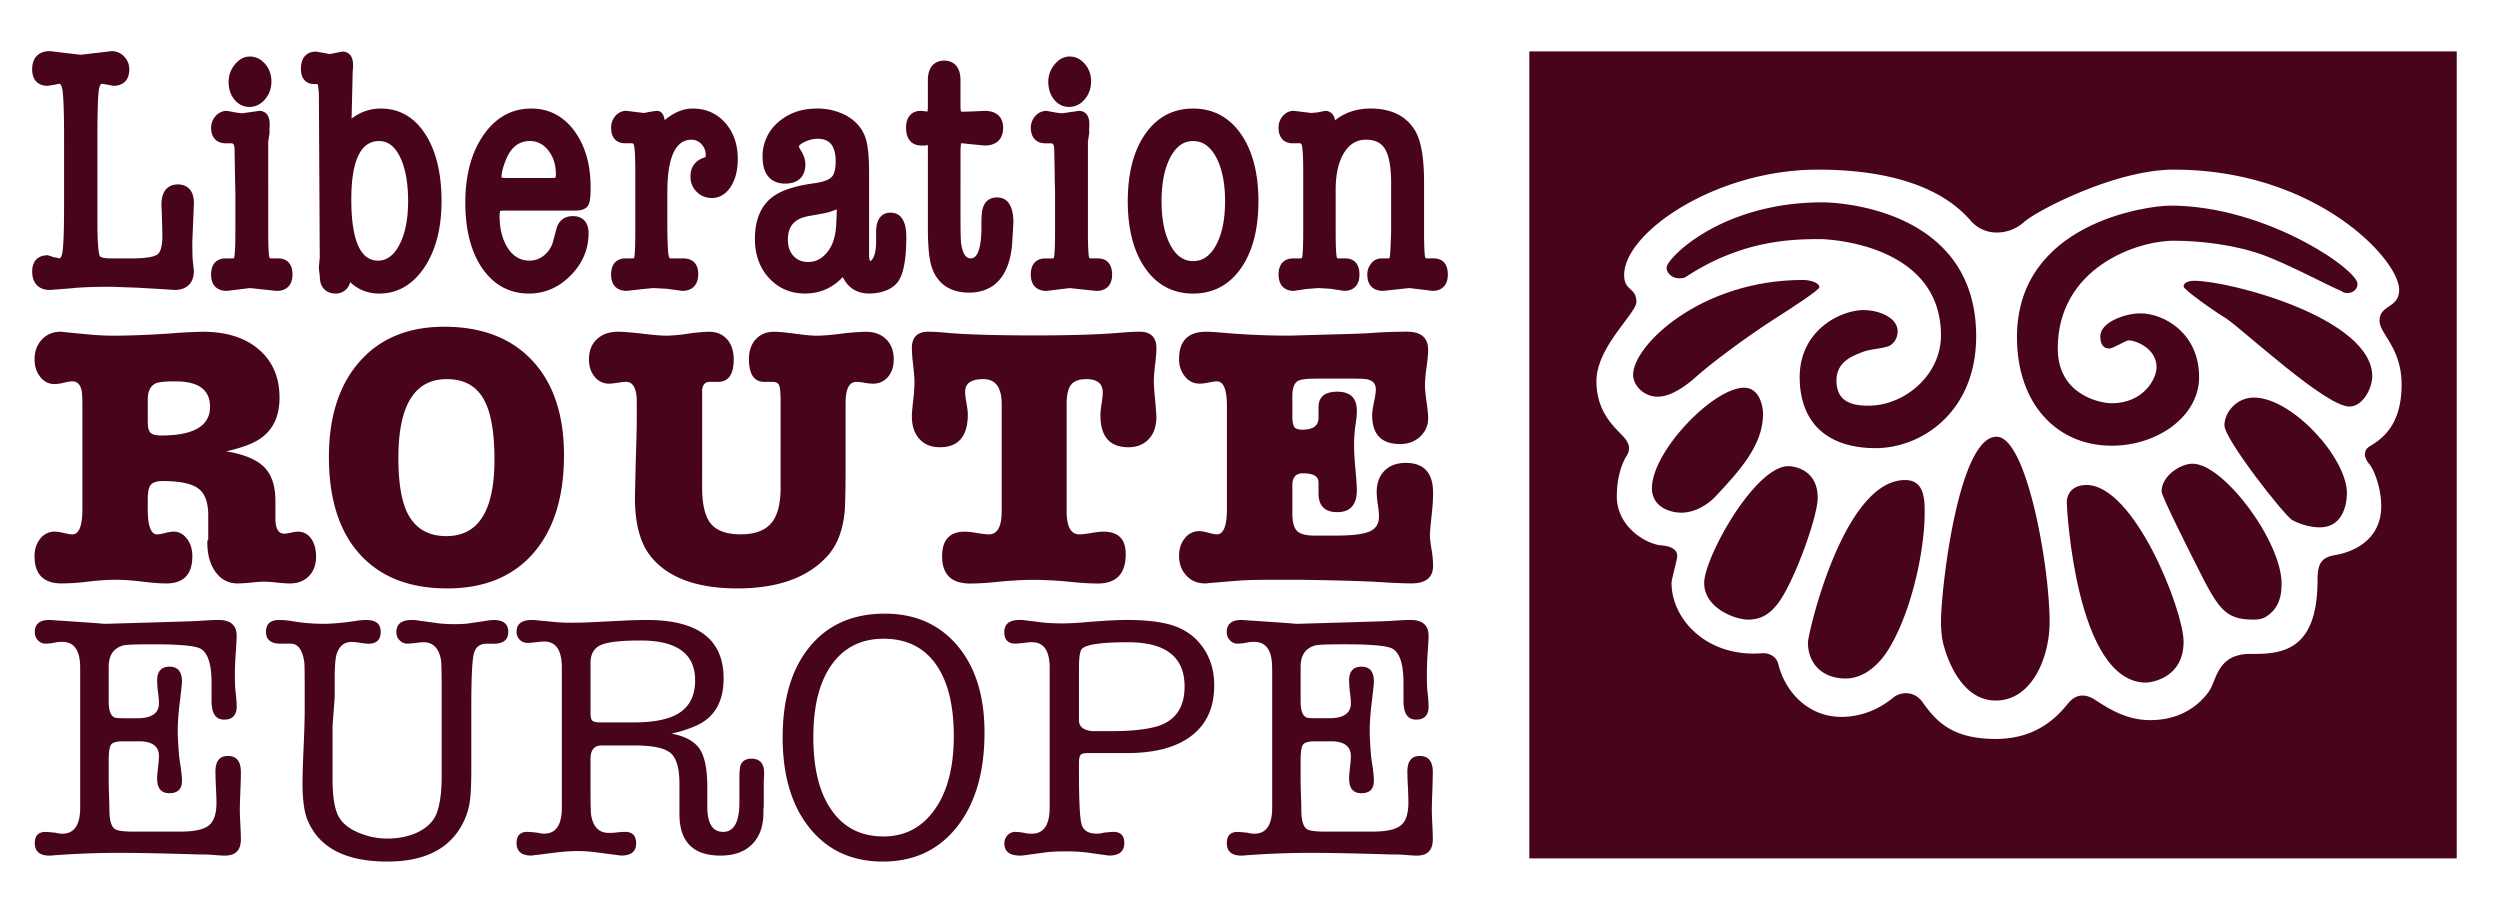
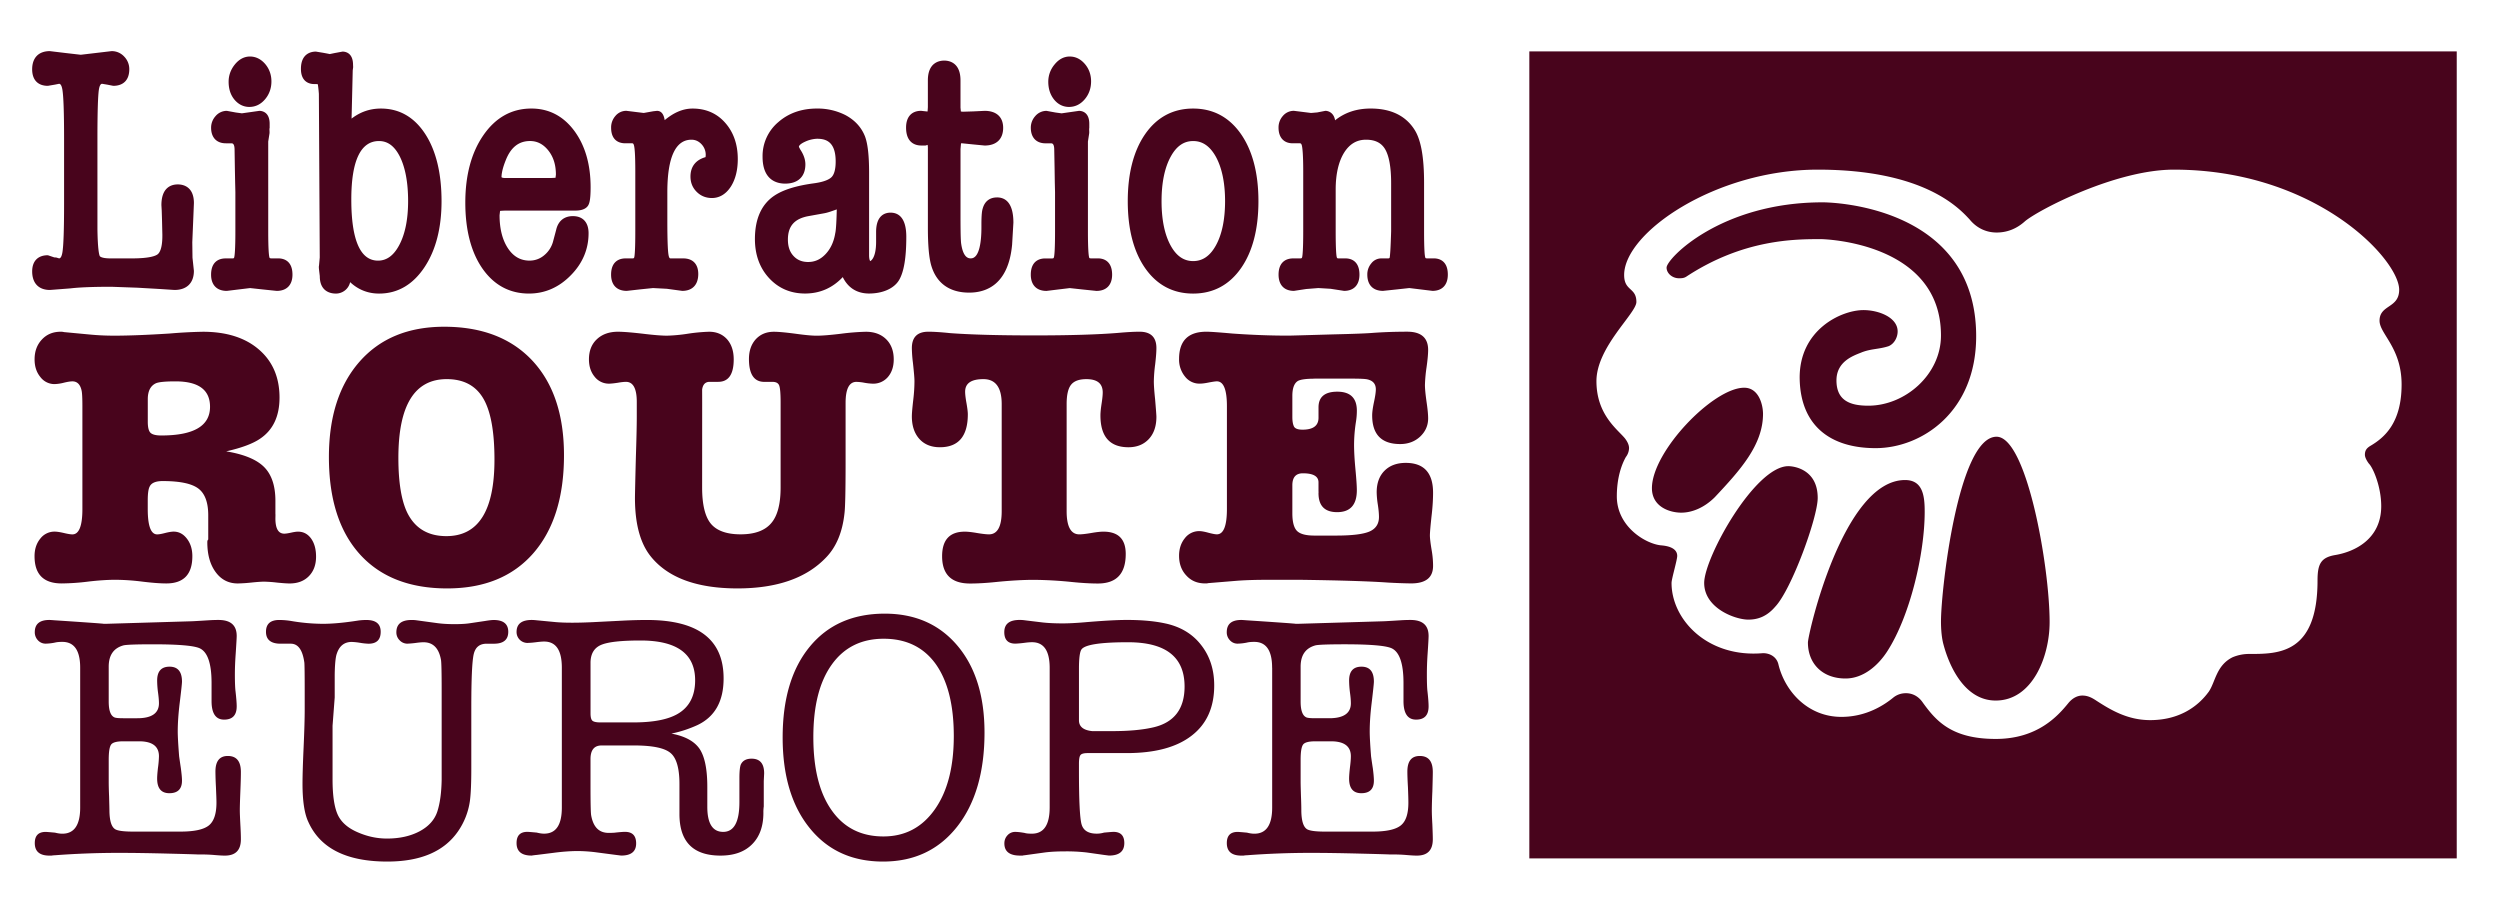
<svg xmlns="http://www.w3.org/2000/svg" version="1.1" id="Layer_1" x="0" y="0" width="126.5" height="45.75" viewBox="0 0 126.5 45.75" xml:space="preserve">
  <g fill="#48041c">
    <path d="M72.555 13.074h-.342c-.086 0-.088-.02-.1-.064-.022-.082-.055-.365-.055-1.313V9.234c0-1.263-.152-2.129-.465-2.641-.449-.73-1.201-1.101-2.237-1.101-.713 0-1.312.203-1.8.596-.072-.422-.385-.48-.489-.48l-.415.081-.312.027-.866-.108a.72.72 0 00-.561.259.874.874 0 00-.219.596c0 .491.266.787.711.787h.346c.053 0 .094 0 .123.113.029.118.069.444.069 1.31v3.03c0 .943-.035 1.226-.054 1.308-.012.042-.018.064-.107.064h-.354c-.22 0-.733.078-.733.822 0 .521.285.821.779.821l.618-.094.616-.049.617.037.685.106c.493 0 .778-.3.778-.821 0-.744-.493-.822-.705-.822h-.343c-.084 0-.088-.02-.101-.064-.021-.082-.054-.365-.054-1.313v-2.1c0-.798.148-1.435.439-1.893.275-.426.633-.636 1.095-.636.448 0 .759.149.952.455.211.338.32.925.32 1.746v2.427c-.027.932-.055 1.247-.075 1.344-.004.026-.061.034-.061.034h-.362a.64.64 0 00-.512.26.858.858 0 00-.195.562c0 .521.289.821.795.821l.703-.074.627-.069 1.172.143c.492 0 .777-.3.777-.821.002-.745-.492-.823-.705-.823m-11.041-.637c-.293.521-.668.774-1.14.774-.471 0-.842-.253-1.131-.772-.31-.556-.468-1.317-.468-2.258 0-.938.158-1.703.47-2.266.289-.523.658-.778 1.129-.778.472 0 .843.255 1.14.778.314.565.475 1.329.475 2.266-.001.94-.161 1.699-.475 2.256m-1.143-6.944c-1.02 0-1.842.442-2.439 1.313-.574.84-.867 1.976-.867 3.375 0 1.4.293 2.535.867 3.369.598.868 1.42 1.305 2.439 1.305 1.021 0 1.84-.438 2.438-1.305.576-.835.868-1.968.868-3.369 0-1.396-.292-2.532-.868-3.375-.598-.871-1.417-1.313-2.438-1.313m-6.281-.082c.315 0 .586-.134.805-.396.208-.249.314-.553.314-.896 0-.331-.1-.624-.303-.868-.217-.259-.478-.391-.779-.391-.293 0-.553.138-.771.409a1.346 1.346 0 00-.313.866c0 .354.097.651.285.892.197.25.463.384.762.384m1.472 7.663h-.353c-.088 0-.094-.021-.102-.064-.021-.083-.058-.365-.058-1.315V7.162l.063-.407.004-.061-.006-.168.008-.056v-.206c0-.609-.398-.655-.521-.655l-.482.069-.398.057-.308-.042-.454-.083a.747.747 0 00-.574.268.872.872 0 00-.222.587c0 .491.275.787.741.787h.273c.064 0 .172 0 .172.34l.017.899.011.735.012.499v1.98c0 .943-.033 1.226-.055 1.308-.014.044-.016.064-.101.064h-.345c-.221 0-.726.078-.726.822 0 .521.291.821.796.821l.604-.074.572-.069.636.069.712.074c.507 0 .795-.3.795-.821.001-.747-.5-.825-.711-.825M50.451 9.99c-.377 0-.632.203-.73.576-.023.073-.061.245-.061.78v.17c0 .583-.07 1.558-.535 1.558-.096 0-.381 0-.488-.735-.014-.077-.035-.339-.035-1.355V7.539l.025-.285c.02 0 .047-.004.047-.004l.539.055.611.059c.594 0 .936-.326.936-.896 0-.547-.342-.859-.936-.859l-.58.028-.522.016-.102-.011-.019-.195v-1.38c0-.904-.576-1.001-.824-1.001s-.827.096-.827 1v1.362l-.013.19s-.002.014-.006.025c-.04-.003-.321-.035-.321-.035-.485 0-.763.308-.763.849 0 .819.531.906.761.906h.227l.103-.032.013.108v4.095c0 .871.055 1.486.163 1.877.26.912.924 1.396 1.926 1.396.885 0 1.984-.422 2.172-2.419l.066-1.124c-.001-1.055-.45-1.274-.827-1.274m-8.18 1.78l-.004.006c-.069.454-.24.819-.501 1.09-.251.263-.536.391-.872.391-.311 0-.554-.101-.74-.302-.195-.209-.286-.479-.286-.833 0-.683.333-1.059 1.05-1.188l.775-.14c.213-.037.432-.124.648-.198-.013.548-.034.968-.07 1.174m2.791-1.01c-.272 0-.731.126-.731.977v.497c0 .868-.295.977-.298.977 0 0-.05-.047-.057-.268v-4.21c0-.853-.066-1.447-.204-1.822-.184-.474-.523-.839-1.01-1.096a3.114 3.114 0 00-1.42-.323c-.779 0-1.439.23-1.959.687a2.24 2.24 0 00-.797 1.753c0 1.182.717 1.359 1.145 1.359.65 0 1.021-.357 1.021-.975 0-.241-.086-.493-.259-.751l-.068-.132c0-.104.194-.21.308-.261a1.59 1.59 0 01.606-.151c.44 0 .946.131.946 1.152 0 .375-.069.646-.205.786-.1.102-.334.239-.878.314-.909.122-1.565.326-2.015.624-.654.436-.988 1.176-.988 2.199 0 .792.24 1.457.711 1.97.479.521 1.09.786 1.826.786.767 0 1.4-.292 1.908-.831.262.535.71.831 1.333.831.655 0 1.257-.235 1.521-.689.244-.419.361-1.133.361-2.183 0-1.009-.433-1.22-.797-1.22M35.044 5.493c-.522 0-.989.234-1.411.586-.035-.221-.123-.47-.392-.47l-.188.021-.48.086-.875-.108a.71.71 0 00-.56.261.872.872 0 00-.215.594c0 .711.491.787.702.787h.344c.047 0 .083 0 .111.111.033.119.066.444.066 1.312v3.03c0 .943-.031 1.226-.051 1.308-.012.044-.016.064-.104.064h-.344c-.219 0-.726.078-.726.822 0 .521.288.821.794.821l.656-.074.67-.069.702.037.778.106c.516 0 .811-.312.811-.854 0-.501-.275-.789-.76-.789h-.637c-.031 0-.074 0-.104-.155-.031-.152-.064-.582-.064-1.783v-1.41c0-1.762.412-2.658 1.22-2.658.198 0 .362.075.505.224a.778.778 0 01.218.551l-.009.107c-.484.136-.763.468-.763.981 0 .306.104.565.311.772.206.208.466.316.775.316.271 0 .661-.105.97-.599.223-.36.338-.822.338-1.372 0-.738-.213-1.353-.63-1.827-.421-.484-.979-.729-1.658-.729m-9.661 3.352c.026-.219.092-.448.2-.718.257-.667.664-.991 1.237-.991.361 0 .66.154.914.464.265.328.395.735.395 1.237l-.02.161c-.012-.007-.105.01-.357.01h-2.173c-.163 0-.199-.037-.199-.037l-.004-.03.007-.096zm.273 1.811h3.436c.126 0 .519 0 .674-.269.059-.104.119-.288.119-.91 0-1.145-.272-2.099-.811-2.837-.559-.763-1.294-1.148-2.186-1.148-1.002 0-1.82.46-2.439 1.366-.6.874-.904 2.016-.904 3.393 0 1.375.287 2.491.852 3.316.585.852 1.383 1.287 2.369 1.287.801 0 1.513-.309 2.112-.92.6-.604.904-1.326.904-2.134 0-.549-.289-.864-.795-.864-.431 0-.732.236-.839.67.002-.002-.155.583-.155.583a1.352 1.352 0 01-.454.725 1.13 1.13 0 01-.742.273c-.448 0-.801-.196-1.077-.597-.292-.428-.442-.998-.442-1.7 0 0 .023-.205.027-.221.015.005.109-.013.351-.013m-5.463 1.761c-.279.518-.629.771-1.066.771-.896 0-1.351-1.041-1.351-3.096 0-1.959.472-2.955 1.401-2.955.437 0 .775.248 1.041.758.285.557.432 1.326.432 2.284 0 .925-.154 1.677-.457 2.238m-.922-6.924c-.553 0-1.047.173-1.482.509.02-.76.059-2.442.059-2.442l.02-.15v-.043l-.004-.083c0-.628-.405-.673-.533-.673l-.354.066c.023-.007-.285.059-.293.059 0-.003-.341-.066-.341-.066.034.007-.357-.059-.357-.059-.228 0-.759.085-.759.875 0 .712.501.767.653.767h.119s.078.01.085.012v.004c0 .024.026.149.051.483l.044 8.276-.038.416c-.019.069 0 .191.04.526-.002.793.561.885.807.885a.74.74 0 00.729-.578c.411.383.902.578 1.465.578.939 0 1.715-.452 2.303-1.342.568-.859.857-1.978.857-3.332 0-1.395-.271-2.529-.805-3.369-.558-.875-1.318-1.319-2.266-1.319m-6.654-.082c.313 0 .584-.134.802-.396.208-.249.315-.553.315-.896 0-.331-.104-.624-.305-.868-.214-.254-.48-.391-.78-.391-.293 0-.552.138-.771.409-.204.255-.31.546-.31.866 0 .354.092.654.283.892.202.25.465.384.766.384m1.466 7.663h-.347c-.092 0-.096-.021-.107-.066-.021-.081-.057-.363-.057-1.313V7.162l.064-.407.004-.061-.007-.168.011-.056v-.206c0-.609-.4-.655-.523-.655l-.483.069-.398.056-.309-.042-.453-.083a.746.746 0 00-.572.268.868.868 0 00-.224.587c0 .491.276.787.743.787h.273c.063 0 .172 0 .172.34l.014.899.014.735.012.499v1.98c0 .943-.036 1.226-.057 1.308-.01.044-.014.064-.1.064h-.346c-.219 0-.726.078-.726.822 0 .521.29.821.796.821l.606-.074.572-.069.636.069.709.074c.509 0 .799-.3.799-.821.002-.746-.5-.824-.716-.824m-4.271-2.795c0-.857-.569-.948-.815-.948-.311 0-.83.135-.83 1.051l.016.276.014.452.018.758v.07c0 .649-.148.859-.238.929-.098.077-.395.208-1.301.208h-1.09c-.375 0-.514-.074-.538-.119-.024-.048-.103-.284-.118-1.364V7.011c0-1.315.025-2.147.073-2.471.033-.201.085-.3.165-.3l.258.043.305.06c.517 0 .811-.301.811-.835a.906.906 0 00-.256-.643.85.85 0 00-.64-.278l-.815.096-.745.088-.765-.088-.798-.096c-.568 0-.896.335-.896.921 0 .534.289.835.794.835l.354-.06.213-.043c.079 0 .136.099.17.306.055.327.084 1.161.084 2.475v3.288c0 1.305-.029 2.135-.084 2.458-.034.203-.091.307-.17.307a5.818 5.818 0 00-.242-.072l.097.055-.421-.142c-.505 0-.794.298-.794.818 0 .595.327.939.899.939l1.043-.08c.445-.054 1.145-.081 2.07-.081l1.315.047 1.145.066.729.048c.623 0 .982-.355.982-.967l-.071-.664-.01-.782.057-1.366.025-.614m-.931 9.018c-.505 0-.834.031-.985.093-.28.126-.418.397-.418.813v1.136c0 .288.047.477.143.565.097.089.275.131.541.131 1.644 0 2.466-.483 2.466-1.453-.001-.857-.581-1.285-1.747-1.285m4.283 2.899c-.365.252-.939.466-1.719.642.908.149 1.55.418 1.927.801.376.382.564.951.564 1.705v.663c.004 0 .004.072 0 .225 0 .515.149.771.45.771.074 0 .19-.017.346-.052.154-.034.271-.05.343-.05.276 0 .496.115.665.346.169.237.253.539.253.919 0 .415-.124.745-.367.991-.245.247-.568.366-.972.366-.139 0-.354-.016-.639-.044a6.75 6.75 0 00-.642-.047c-.15 0-.374.016-.67.047a7.893 7.893 0 01-.669.044c-.465 0-.838-.188-1.121-.573-.283-.382-.423-.888-.423-1.516 0-.064.014-.108.047-.134v-1.227c0-.649-.168-1.103-.501-1.353-.336-.253-.935-.378-1.806-.378-.351 0-.574.094-.659.283-.064.124-.095.358-.095.698v.435c0 .854.159 1.282.476 1.282.09 0 .222-.023.406-.071.183-.046.327-.069.429-.069.264 0 .488.118.67.356.185.239.276.535.276.888 0 .92-.441 1.378-1.317 1.378-.304 0-.712-.03-1.224-.093a11.412 11.412 0 00-1.339-.092c-.402 0-.869.03-1.393.092a11.54 11.54 0 01-1.337.093c-.918 0-1.375-.458-1.375-1.378 0-.353.095-.648.29-.888a.9.9 0 01.724-.356c.109 0 .268.022.467.069.201.048.344.071.434.071.335 0 .506-.428.506-1.275v-5.208c0-.403-.013-.659-.036-.772-.064-.325-.222-.488-.47-.488-.103 0-.25.024-.439.07a2.138 2.138 0 01-.461.068.892.892 0 01-.723-.361c-.195-.239-.29-.534-.29-.888 0-.404.12-.738.366-1.002.245-.265.562-.398.952-.398a.56.56 0 01.169.018l1.337.126c.378.036.777.055 1.206.055.742 0 1.676-.037 2.806-.109a25.11 25.11 0 011.677-.089c1.195 0 2.139.298 2.834.896.697.598 1.047 1.41 1.047 2.439-.001.943-.328 1.635-.98 2.074m9.442-3.012c-1.631 0-2.448 1.328-2.448 3.983 0 1.264.159 2.203.469 2.815.393.764 1.045 1.146 1.961 1.146 1.623 0 2.432-1.291 2.432-3.87 0-1.426-.189-2.464-.574-3.11-.383-.642-.997-.964-1.84-.964m.021 10.59c-1.906 0-3.381-.578-4.421-1.731-1.042-1.156-1.563-2.794-1.563-4.917 0-2.046.52-3.654 1.554-4.83 1.034-1.174 2.461-1.763 4.28-1.763 1.905 0 3.394.575 4.461 1.715 1.064 1.143 1.6 2.738 1.6 4.786 0 2.123-.519 3.775-1.554 4.962-1.037 1.184-2.488 1.778-4.357 1.778m20.16-9.384v3.06c0 1.398-.02 2.24-.055 2.514-.101.952-.408 1.696-.922 2.233-.99 1.05-2.488 1.577-4.494 1.577-2.067 0-3.535-.546-4.4-1.634-.525-.663-.787-1.644-.787-2.944 0-.114.013-.809.047-2.082.027-.854.045-1.534.045-2.049v-.731c0-.676-.186-1.012-.545-1.012-.09 0-.227.012-.412.045-.191.029-.34.046-.451.046a.908.908 0 01-.723-.349c-.194-.235-.289-.527-.289-.88 0-.428.133-.771.404-1.022.267-.25.623-.376 1.063-.376.275 0 .689.035 1.244.098.553.068.965.101 1.242.101a8.1 8.1 0 001.063-.101 8.935 8.935 0 011.064-.098c.376 0 .676.128.904.376.226.254.341.595.341 1.024 0 .754-.262 1.135-.783 1.135h-.433c-.217 0-.346.129-.382.392 0 .013.002.233.002.656l-.002 4.301c0 .863.148 1.473.443 1.831.296.355.8.536 1.503.536.709 0 1.223-.186 1.543-.557.322-.367.482-.972.482-1.811V20.37c0-.461-.025-.752-.075-.871-.05-.121-.163-.177-.34-.177h-.414c-.514 0-.773-.387-.773-1.155 0-.416.117-.75.348-1.004.232-.248.535-.376.914-.376.238 0 .6.035 1.084.098.483.068.843.101 1.082.101.275 0 .689-.033 1.244-.101a12.22 12.22 0 011.242-.098c.426 0 .77.125 1.026.376.257.251.386.595.386 1.022 0 .364-.098.659-.293.889a.97.97 0 01-.766.34 2.97 2.97 0 01-.424-.046 2.395 2.395 0 00-.405-.045c-.365-.001-.548.353-.548 1.067m7.256 6.648c.426 0 .643-.392.643-1.17v-5.421c0-.843-.312-1.263-.925-1.263-.618 0-.925.211-.925.637 0 .125.021.314.067.571.045.257.069.448.069.57 0 1.114-.475 1.668-1.414 1.668-.441 0-.789-.143-1.04-.423-.25-.28-.378-.661-.378-1.136 0-.164.027-.458.076-.884a8.01 8.01 0 00.056-.902c0-.152-.026-.458-.077-.922a6.64 6.64 0 01-.055-.75c0-.551.279-.828.833-.828.293 0 .657.025 1.101.071 1.01.075 2.426.116 4.246.116 1.828 0 3.25-.044 4.262-.128.442-.039.797-.059 1.08-.059.566 0 .852.277.852.828 0 .19-.021.468-.064.836a7.487 7.487 0 00-.066.837c0 .201.02.5.063.902.044.526.067.825.067.902 0 .476-.129.854-.387 1.129-.258.274-.6.412-1.027.412-.943 0-1.418-.538-1.418-1.61 0-.15.021-.351.059-.601.039-.25.057-.437.057-.56 0-.451-.273-.675-.828-.675-.363 0-.621.093-.773.283-.15.188-.225.514-.225.98v5.421c0 .778.215 1.17.641 1.17.137 0 .342-.024.611-.07.27-.047.472-.067.609-.067.754 0 1.129.377 1.129 1.131 0 .995-.469 1.493-1.41 1.493-.363 0-.796-.024-1.299-.075a20.151 20.151 0 00-1.934-.111c-.555 0-1.199.037-1.938.111-.489.051-.921.075-1.3.075-.939 0-1.41-.46-1.41-1.38 0-.831.383-1.244 1.15-1.244.138 0 .343.021.61.067.272.045.473.069.612.069m16.467-7.876c-.417 0-.695.039-.834.113-.188.114-.283.367-.283.758v1.062c0 .216.028.377.082.485.055.108.201.161.432.161.539 0 .81-.2.81-.603v-.528c0-.526.319-.791.95-.791.66 0 .99.322.99.96 0 .174-.013.369-.049.583a7.67 7.67 0 00-.092 1.148c0 .327.023.74.07 1.243.048.499.07.851.07 1.052 0 .74-.334 1.11-.996 1.11-.631 0-.944-.322-.944-.963a.369.369 0 000-.094v-.452c0-.303-.263-.457-.789-.457-.357 0-.534.203-.534.606v1.413c0 .44.078.738.235.896.159.16.452.236.878.236h1.099c.805 0 1.37-.068 1.69-.205.321-.14.481-.386.481-.736 0-.177-.021-.386-.059-.633a4.417 4.417 0 01-.057-.612c0-.466.132-.829.397-1.095.264-.264.623-.397 1.076-.397.919 0 1.38.506 1.38 1.509 0 .326-.021.672-.06 1.034-.068.601-.1.98-.1 1.13 0 .138.031.407.1.809.039.239.06.482.06.732 0 .591-.37.885-1.111.885a27.5 27.5 0 01-1.188-.044c-.918-.065-2.379-.11-4.389-.139h-1.677c-.631 0-1.152.017-1.563.049l-1.434.118a.359.359 0 00-.075.016h-.095c-.392 0-.707-.13-.951-.398-.246-.26-.369-.597-.369-1 0-.353.098-.65.291-.888a.908.908 0 01.741-.36c.099 0 .25.026.45.081.201.053.342.081.431.081.339 0 .508-.429.508-1.281v-5.201c0-.841-.169-1.259-.508-1.259-.073 0-.224.022-.45.066-.161.033-.305.05-.431.05a.919.919 0 01-.731-.358 1.35 1.35 0 01-.301-.889c0-.92.461-1.38 1.379-1.38.216 0 .648.032 1.307.091.98.071 1.93.107 2.851.107.09 0 .845-.022 2.267-.063 1.035-.024 1.712-.05 2.04-.079.54-.038 1.109-.057 1.7-.057.705 0 1.059.308 1.059.925 0 .195-.026.491-.081.88a7.476 7.476 0 00-.081.885c0 .201.029.485.081.856.055.369.081.651.081.838 0 .364-.137.67-.404.923-.271.252-.609.378-1.011.378-.944 0-1.417-.484-1.417-1.45 0-.162.031-.388.092-.677.061-.286.093-.502.093-.641 0-.275-.147-.444-.435-.506-.104-.024-.367-.037-.799-.037H66.51zM4.057 33.785c0-.869-.301-1.306-.902-1.306-.163 0-.288.013-.371.035a2.601 2.601 0 01-.475.055.52.52 0 01-.388-.169.582.582 0 01-.161-.413c0-.411.247-.617.739-.617.015 0 .099.004.264.017 1.759.116 2.579.177 2.462.177h.177l4.237-.126c.08 0 .386-.018.91-.051a7.36 7.36 0 01.51-.017c.611 0 .918.269.918.81 0 .096-.018.395-.051.902-.027.375-.041.722-.041 1.037 0 .413.012.7.033.866.039.34.059.594.059.758 0 .447-.213.67-.637.67-.422 0-.635-.313-.635-.938v-.92c0-.993-.205-1.579-.615-1.758-.303-.13-1.09-.195-2.355-.195-.833 0-1.324.019-1.478.052-.503.135-.756.491-.756 1.08v1.763c0 .469.104.739.313.812.081.024.221.034.417.034h.716c.729 0 1.096-.253 1.096-.756 0-.143-.016-.326-.047-.549a4.736 4.736 0 01-.044-.601c0-.47.21-.703.628-.703.416 0 .629.25.629.757 0 .094-.04.459-.118 1.096-.065.54-.097 1.016-.097 1.427 0 .236.023.651.07 1.253.013.093.042.298.09.618.033.257.055.464.055.616 0 .423-.215.635-.639.635-.412 0-.618-.248-.618-.741 0-.13.015-.315.044-.563a4.92 4.92 0 00.047-.564c0-.507-.338-.758-1.007-.758h-.794c-.341 0-.55.058-.625.175-.078.118-.116.373-.116.76v1.092c0 .188.005.441.019.761.01.386.018.646.018.774.012.473.104.766.283.882.127.084.434.125.916.125h2.396c.697 0 1.173-.103 1.434-.311.256-.206.386-.589.386-1.154 0-.177-.012-.438-.026-.786a16.091 16.091 0 01-.026-.783c0-.529.208-.793.626-.793.441 0 .662.269.662.811 0 .211-.008.533-.026.969-.017.435-.028.761-.028.972 0 .162.012.408.028.732.019.323.026.566.026.732 0 .554-.271.826-.811.826-.133 0-.336-.013-.619-.038a9.013 9.013 0 00-.775-.02c.082 0-.375-.016-1.376-.041-.999-.026-1.864-.04-2.593-.04-1.107 0-2.189.042-3.246.122a.9.9 0 00-.16.017h-.107c-.495 0-.742-.21-.742-.634 0-.375.182-.565.549-.565.059 0 .219.014.475.037.133.034.255.053.371.053.602 0 .902-.441.902-1.322v-7.078zm12.879.373v1.13l-.109 1.434v2.718c0 .827.093 1.43.273 1.807.182.377.526.67 1.033.881.47.201.951.303 1.445.303.647 0 1.199-.125 1.66-.371.458-.247.754-.58.891-.998.135-.418.207-.954.219-1.601v-4.543c0-.892-.012-1.4-.033-1.52-.105-.6-.402-.9-.887-.9-.081 0-.198.009-.35.029a4.847 4.847 0 01-.469.043.538.538 0 01-.391-.175.554.554 0 01-.162-.399c0-.419.257-.625.773-.625.084 0 .166.004.248.016l1.039.142c.262.036.555.053.883.053.319 0 .583-.015.795-.049l.76-.113c.209-.035.352-.048.424-.048.49 0 .74.199.74.597 0 .401-.242.603-.726.603h-.367c-.355 0-.57.174-.654.526-.083.351-.123 1.255-.123 2.708v3.077c0 .762-.025 1.314-.072 1.652a3.568 3.568 0 01-.599 1.53c-.706 1.021-1.897 1.53-3.581 1.53-2.069 0-3.403-.672-4.002-2.023-.19-.41-.287-1.05-.287-1.915 0-.422.02-1.046.057-1.873s.054-1.449.054-1.875v-.93c0-.856-.007-1.336-.017-1.444-.086-.642-.313-.964-.688-.964h-.514c-.492 0-.74-.201-.74-.603 0-.397.225-.597.67-.597a3.8 3.8 0 01.6.05 9.734 9.734 0 001.606.144c.507 0 1.087-.057 1.747-.159a2.85 2.85 0 01.459-.034c.482 0 .722.199.722.597 0 .401-.204.603-.616.603a3.27 3.27 0 01-.424-.045 3.115 3.115 0 00-.424-.045c-.377 0-.629.201-.76.603-.06.172-.096.532-.103 1.073m13.458 2.396h1.656c.987 0 1.728-.14 2.224-.422.601-.341.9-.912.9-1.71 0-1.34-.921-2.013-2.762-2.013-.981 0-1.645.074-1.992.221-.347.146-.528.438-.539.873v2.592c0 .199.034.328.106.381.071.053.205.078.407.078m4.883.141a6.117 6.117 0 01-1.304.425c.687.129 1.159.385 1.425.771.259.385.392 1.025.392 1.918v1.017c0 .848.271 1.267.803 1.267.546 0 .821-.498.821-1.503v-1.206c0-.337.022-.57.07-.696.092-.198.275-.299.545-.299.426 0 .637.249.637.743l-.019.387v1.289a1.88 1.88 0 00-.019.316c0 .681-.189 1.214-.572 1.596-.381.385-.915.573-1.598.573-1.387 0-2.078-.701-2.078-2.104v-1.522c0-.792-.151-1.315-.449-1.564-.299-.256-.919-.383-1.855-.383h-1.633c-.375 0-.563.23-.563.689v1.365c0 .872.011 1.37.034 1.487.106.59.399.883.882.883.167 0 .289-.005.371-.018.199-.021.353-.034.459-.034.377 0 .563.196.563.585 0 .41-.253.615-.757.615l-.266-.033-.953-.125a7.671 7.671 0 00-.969-.071c-.355 0-.764.028-1.236.09l-.847.106a3.521 3.521 0 00-.262.033c-.509 0-.761-.213-.761-.633 0-.377.182-.567.546-.567.062 0 .22.014.477.037.131.034.253.054.37.054.603 0 .898-.441.898-1.323v-7.075c0-.882-.296-1.323-.898-1.323-.091 0-.234.012-.422.036a4.023 4.023 0 01-.425.034.55.55 0 01-.546-.555c0-.408.258-.607.775-.607.049 0 .131.004.247.017l.901.086c.234.024.527.036.881.036.365 0 .77-.012 1.215-.036l1.344-.068c.446-.023.859-.034 1.235-.034 2.585 0 3.878.984 3.878 2.952.003 1.161-.442 1.953-1.337 2.372m9.437-4.375c-1.128 0-2.004.437-2.626 1.307-.625.871-.933 2.093-.933 3.671 0 1.598.308 2.835.933 3.711.622.88 1.492 1.315 2.613 1.315 1.092 0 1.957-.456 2.6-1.368.643-.91.961-2.148.961-3.713 0-1.575-.308-2.791-.916-3.645-.614-.851-1.491-1.278-2.632-1.278m-.033 11.275c-1.564 0-2.802-.565-3.712-1.696-.912-1.127-1.367-2.657-1.367-4.583 0-1.954.457-3.485 1.375-4.598.916-1.111 2.182-1.667 3.793-1.667 1.538 0 2.768.543 3.678 1.623.912 1.081 1.368 2.546 1.368 4.395 0 1.996-.462 3.588-1.386 4.761-.926 1.175-2.172 1.765-3.749 1.765m10.038-10.728c-.081.119-.124.443-.124.969v2.612c0 .319.224.501.67.547h1.024c.833 0 1.529-.064 2.08-.193 1.047-.247 1.57-.935 1.57-2.064 0-1.493-.951-2.24-2.857-2.24-1.412-.001-2.199.123-2.363.369m-1.606 7.993v-7.062c0-.867-.295-1.302-.893-1.302-.094 0-.217.009-.367.029a5.125 5.125 0 01-.473.043c-.375 0-.563-.195-.563-.582 0-.413.258-.617.775-.617.082 0 .17.004.265.018l.863.105c.282.034.634.052 1.056.052.294 0 .649-.018 1.059-.052.961-.083 1.689-.123 2.184-.123.753 0 1.396.058 1.937.175.775.165 1.384.529 1.821 1.094.443.563.662 1.246.662 2.046 0 1.106-.379 1.952-1.139 2.538-.758.59-1.852.885-3.287.885h-1.978c-.188 0-.309.033-.359.096-.056.065-.081.213-.081.448v.353c0 1.488.043 2.388.132 2.706.09.315.346.473.768.473.129 0 .253-.019.369-.053.261-.023.418-.037.477-.037.364 0 .549.19.549.567 0 .42-.26.632-.775.632l-.25-.032-.882-.125a8.843 8.843 0 00-1.111-.055c-.409 0-.747.021-1.005.055l-1.021.141a.467.467 0 00-.104.017h-.128c-.525 0-.793-.204-.793-.615 0-.164.054-.302.16-.415a.515.515 0 01.387-.169c.129 0 .289.019.479.053.082.026.203.037.368.037.599-.001.898-.442.898-1.324m11.256-7.075c0-.869-.301-1.306-.9-1.306-.166 0-.289.013-.372.035a2.63 2.63 0 01-.476.055.514.514 0 01-.385-.169.57.57 0 01-.162-.413c0-.411.245-.617.738-.617.012 0 .1.004.262.017 1.762.116 2.58.177 2.464.177h.174l4.237-.126c.083 0 .387-.018.916-.051.187-.013.357-.017.508-.017.609 0 .914.269.914.81 0 .096-.015.395-.05.902-.026.375-.037.722-.037 1.037 0 .413.009.7.03.866.039.34.057.594.057.758 0 .447-.211.67-.633.67-.424 0-.637-.313-.637-.938v-.92c0-.993-.207-1.579-.614-1.758-.305-.13-1.089-.195-2.356-.195-.83 0-1.323.019-1.477.052-.503.135-.758.491-.758 1.08v1.763c0 .469.106.739.314.812.082.024.222.034.418.034h.715c.729 0 1.095-.253 1.095-.756 0-.143-.014-.326-.046-.549a5.118 5.118 0 01-.043-.601c0-.47.209-.703.626-.703.419 0 .628.25.628.757 0 .094-.039.459-.115 1.096-.066.54-.096 1.016-.096 1.427 0 .236.021.651.068 1.253.012.093.041.298.091.618.033.257.052.464.052.616 0 .423-.211.635-.635.635-.414 0-.619-.248-.619-.741 0-.13.016-.315.043-.563.032-.246.046-.435.046-.564 0-.507-.337-.758-1.005-.758h-.796c-.339 0-.549.058-.623.175-.079.118-.118.373-.118.76v1.092c0 .188.009.441.018.761.016.386.018.646.018.774.013.473.105.766.283.882.13.084.437.125.92.125h2.396c.696 0 1.172-.103 1.431-.311.26-.206.386-.589.386-1.154 0-.177-.008-.438-.022-.786-.02-.345-.029-.607-.029-.783 0-.529.207-.793.628-.793.442 0 .659.269.659.811 0 .211-.01.533-.022.969a24.38 24.38 0 00-.028.972c0 .162.01.408.028.732.013.323.022.566.022.732 0 .554-.268.826-.809.826-.129 0-.338-.013-.619-.038a9.013 9.013 0 00-.775-.02c.082 0-.375-.016-1.376-.041-1-.026-1.862-.04-2.595-.04-1.105 0-2.187.042-3.242.122a.838.838 0 00-.16.017h-.105c-.497 0-.742-.21-.742-.634 0-.375.18-.565.547-.565.06 0 .219.014.476.037.129.034.253.053.372.053.6 0 .9-.441.9-1.322v-7.078zm32.027-9.495c-3.137 0-4.915 7.809-4.915 8.22 0 1.078.744 1.822 1.901 1.822.908 0 1.65-.663 2.105-1.363 1.158-1.782 1.902-4.958 1.902-7.065.002-.787-.082-1.614-.993-1.614m3.598-7.275c0-6.528-7.152-6.777-7.769-6.777-5.165 0-7.896 2.852-7.896 3.303 0 .291.293.539.623.539.121 0 .247 0 .37-.079 2.892-1.901 5.495-1.901 6.821-1.901.164 0 6.07.164 6.07 4.875 0 1.985-1.818 3.553-3.676 3.553-.91 0-1.612-.249-1.612-1.279 0-.948.827-1.24 1.239-1.404.496-.207.91-.165 1.406-.331.289-.125.451-.454.451-.743 0-.706-.947-1.08-1.732-1.08-1.116 0-3.264.993-3.225 3.474.043 2.356 1.529 3.511 3.843 3.511s5.087-1.818 5.087-5.661m-9.502 6.573c-1.697 0-4.26 4.63-4.26 5.91 0 1.279 1.571 1.855 2.231 1.855.497 0 .948-.167 1.366-.657.824-.872 2.147-4.508 2.147-5.499.002-1.443-1.197-1.609-1.484-1.609m-1.283-2.643c0-.455-.209-1.326-.953-1.326-1.568 0-4.668 3.225-4.668 5.083 0 .951.908 1.239 1.486 1.239.539 0 1.158-.247 1.695-.782 1.282-1.364 2.44-2.645 2.44-4.214m11.817 1.154c-1.946 0-2.812 7.771-2.812 9.342 0 .452.043.864.123 1.158.293 1.111 1.074 2.849 2.645 2.849 1.863 0 2.729-2.23 2.729-3.967.001-2.812-1.156-9.382-2.685-9.382" />
-     <path d="M85.613 19.249c.991-.91 2.768-2.189 3.967-2.977 1.238-.784 2.479-1.609 2.479-1.735 0-.245-.496-.371-.826-.371-5.166 0-8.598 3.306-8.598 4.794 0 .578.578 1.114 1.242 1.114.498 0 1.076-.288 1.736-.825m25.414-5.041c-.332 0-.538.122-.538.287 0 .167 1.653 1.324 2.147 1.612.912.621 5.045 4.465 6.24 4.465.703 0 1.16-.953 1.16-1.532.001-2.933-7.192-4.832-9.009-4.832m3.014 5.908c-.863 0-1.485.742-1.485 1.405 0 .704 3.016 4.545 3.427 4.793.375.206.912.371 1.408.371 1.076 0 1.363-1.031 1.363-1.733 0-1.777-2.772-4.836-4.713-4.836" />
-     <path d="M111.275 19.084c0-2.234-1.78-3.228-2.975-3.228-.785 0-2.025.457-2.025 1.158 0 .294.08.622.454.622.21 0 .825-.417.992-.417.286 0 1.401.373 1.401 1.368 0 .577-.66 1.817-2.27 1.817-.578 0-2.729-.414-2.729-2.769 0-4.094 4.008-5.454 5.869-5.454 1.361 0 3.137.206 4.583.744 1.325.497 3.226 1.529 3.929 1.815.081.086.207.086.287.086.293 0 .5-.207.5-.458 0-.744-4.672-3.964-9.466-3.964-1.155 0-7.767.865-7.767 6.654 0 3.387 2.026 5.495 4.793 5.495 2.318.002 4.424-1.488 4.424-3.469" />
    <path d="M77.384 43.435h46.927V2.601H77.384v40.834zm42.568-20.88c-.208.122-.288.247-.288.455 0 .12.08.289.205.453.208.206.621 1.159.621 2.15 0 1.651-1.324 2.311-2.358 2.477-.7.128-.865.458-.865 1.283 0 3.717-1.983 3.717-3.431 3.717a2.16 2.16 0 00-.867.167c-.826.412-.866 1.237-1.199 1.733-.537.746-1.484 1.448-2.973 1.448-1.16 0-2.026-.535-2.732-.991-.246-.165-.451-.252-.699-.252s-.496.127-.702.375c-.538.663-1.57 1.82-3.681 1.82-2.228 0-3.014-.91-3.676-1.82-.248-.375-.578-.494-.865-.494-.253 0-.456.081-.622.206-.453.374-1.362.992-2.646.992-1.692 0-2.85-1.284-3.183-2.644-.08-.374-.411-.58-.782-.58-2.811.246-4.629-1.697-4.629-3.553 0-.206.287-1.159.287-1.368 0-.286-.245-.492-.826-.535-.784-.081-2.23-.95-2.23-2.478 0-.953.245-1.612.455-1.987a.773.773 0 00.164-.453c0-.163-.084-.331-.207-.493-.371-.454-1.443-1.198-1.443-2.896 0-1.733 2.021-3.429 2.021-4.008 0-.744-.619-.538-.619-1.364 0-2.148 4.631-5.331 9.796-5.331 5.37 0 7.147 1.942 7.685 2.521.373.457.868.661 1.364.661.497 0 .991-.163 1.446-.578.699-.578 4.587-2.604 7.521-2.604 7.19 0 11.404 4.545 11.404 6.077 0 .951-.993.743-.993 1.569 0 .663 1.116 1.363 1.116 3.225 0 1.942-.867 2.685-1.569 3.1" />
-     <path d="M110.945 23.463c-.621 0-1.57.62-1.57 1.404 0 .25 1.488 3.182 1.61 3.43 1.241 2.48 1.527 3.057 3.056 3.057.209 0 .416-.038.58-.122.54-.329.829-.827.829-1.691 0-2.152-2.937-6.078-4.505-6.078m-5.375 1.076c-.533 0-.99.288-.99.906 0 .25.457 9.094 4.01 9.094.166 0 1.9-.167 1.9-2.067 0-1.57-2.48-7.933-4.92-7.933" />
  </g>
</svg>